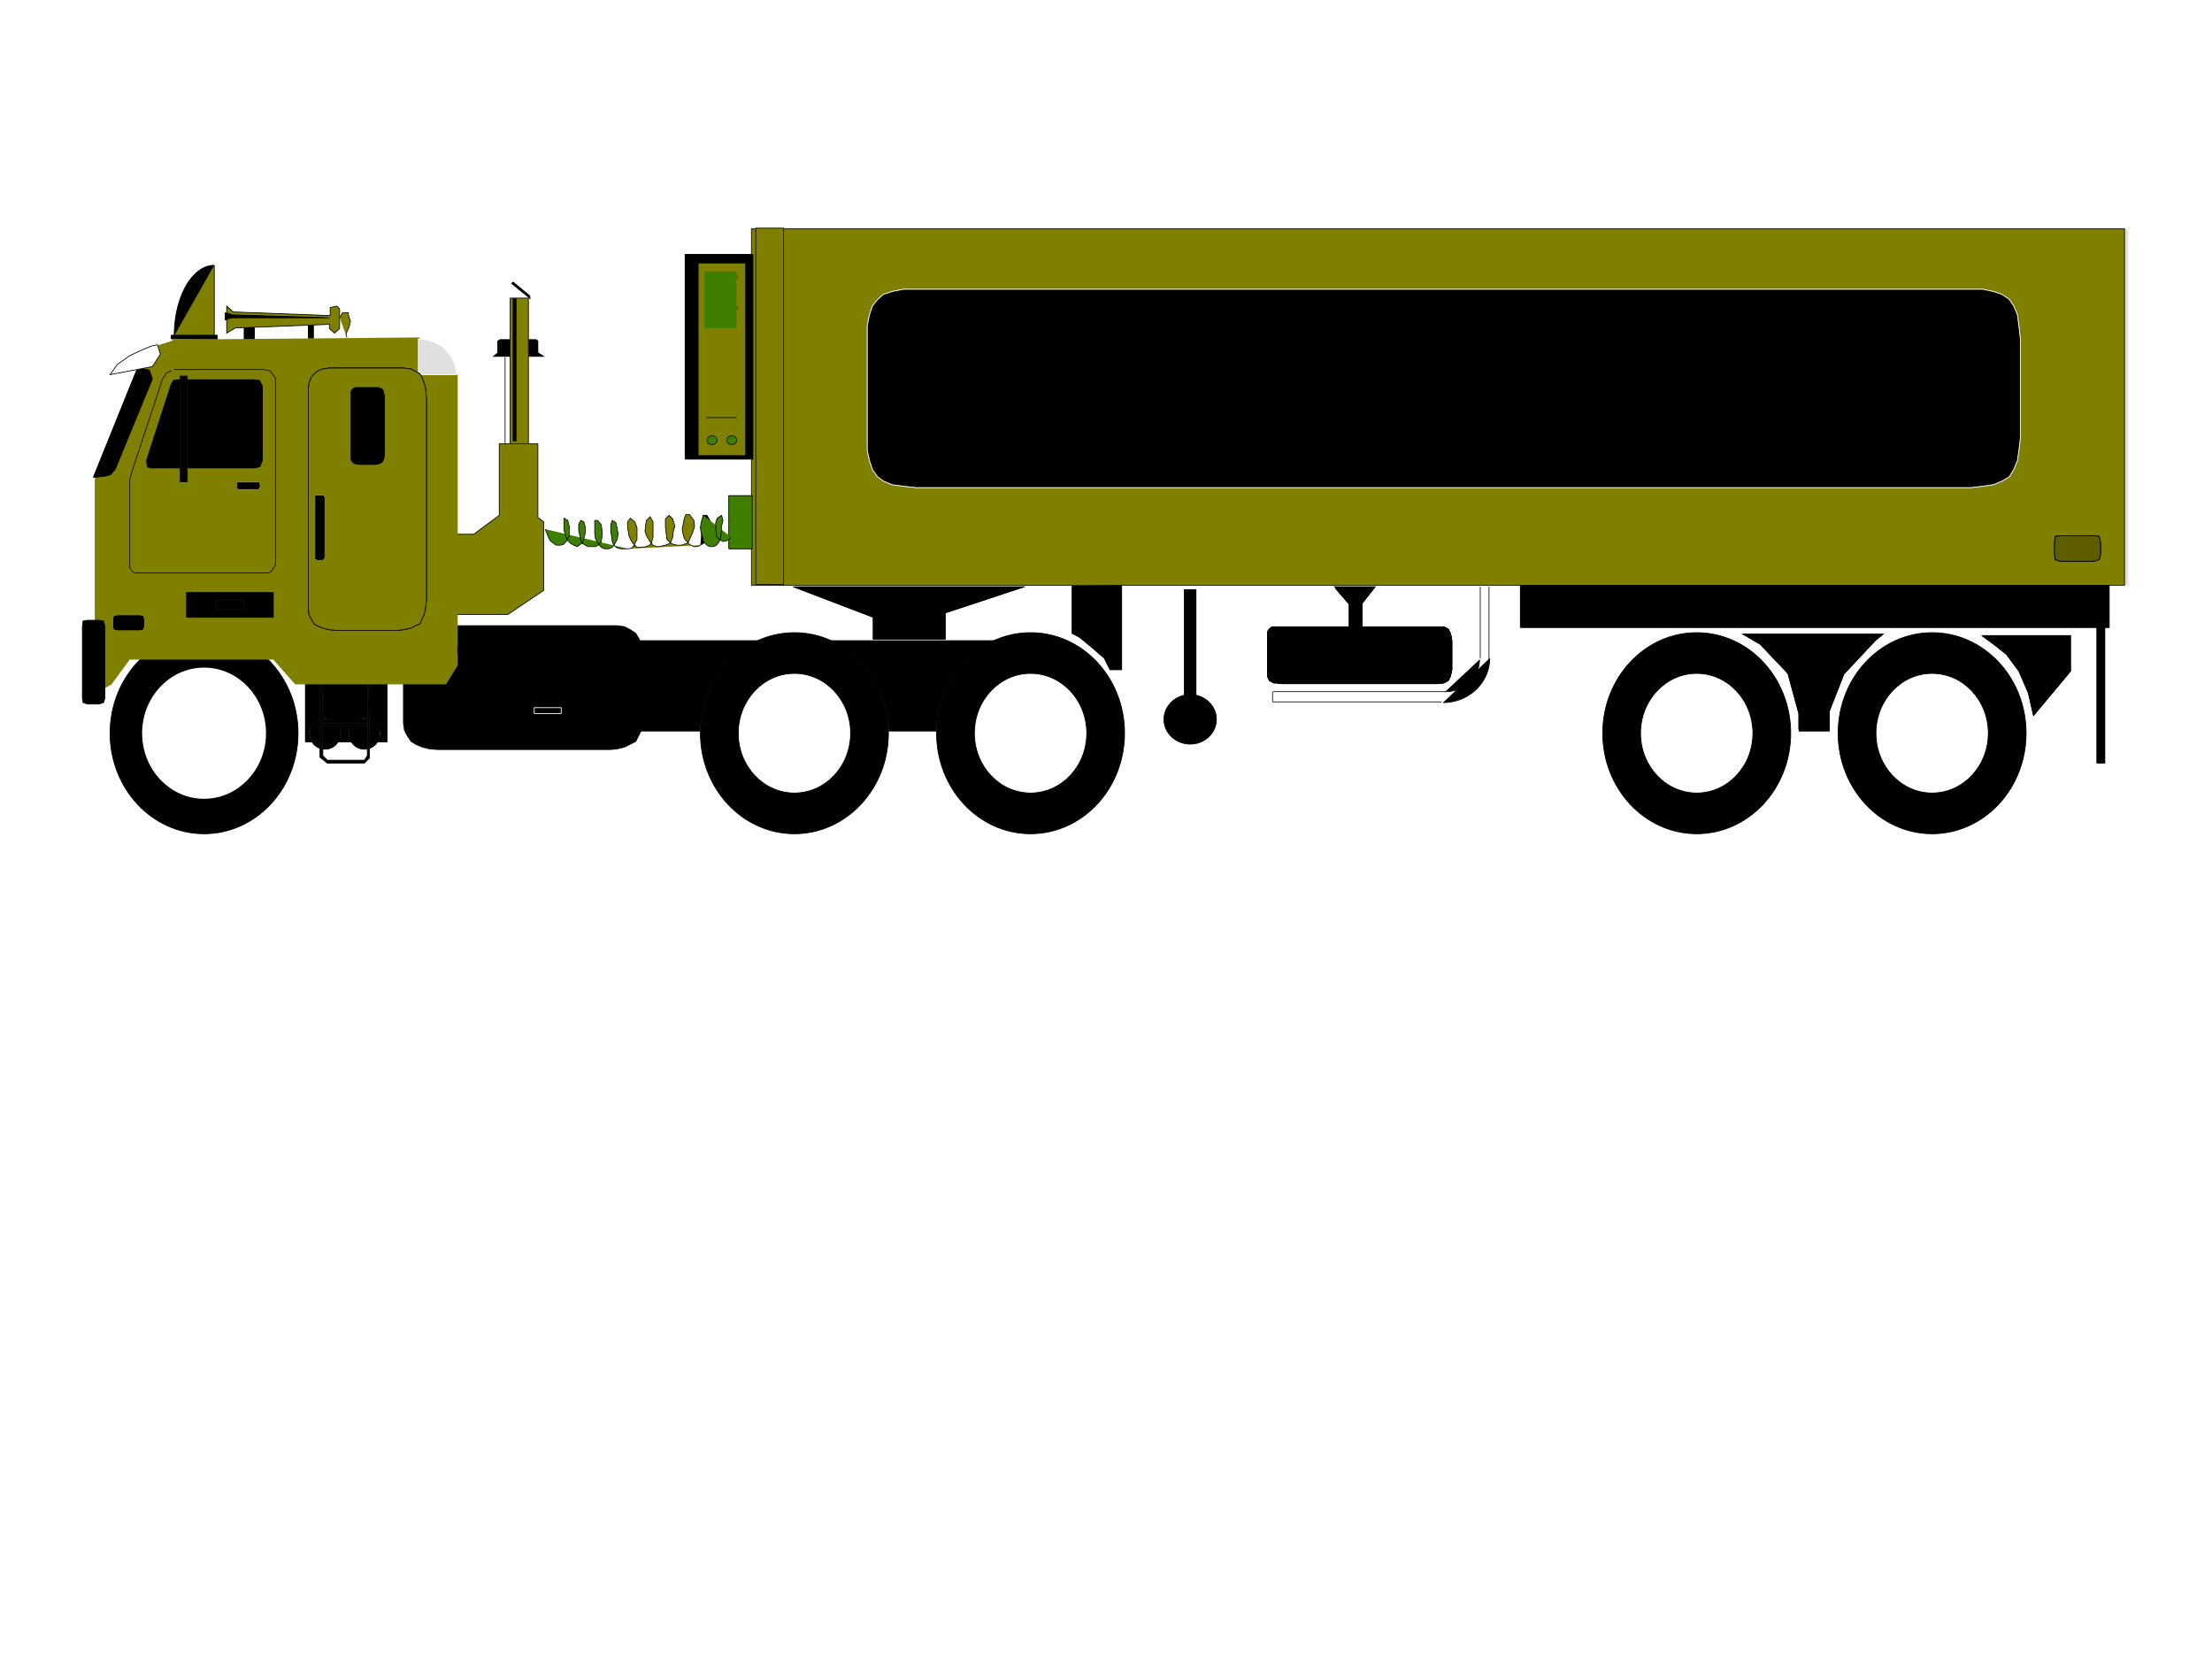
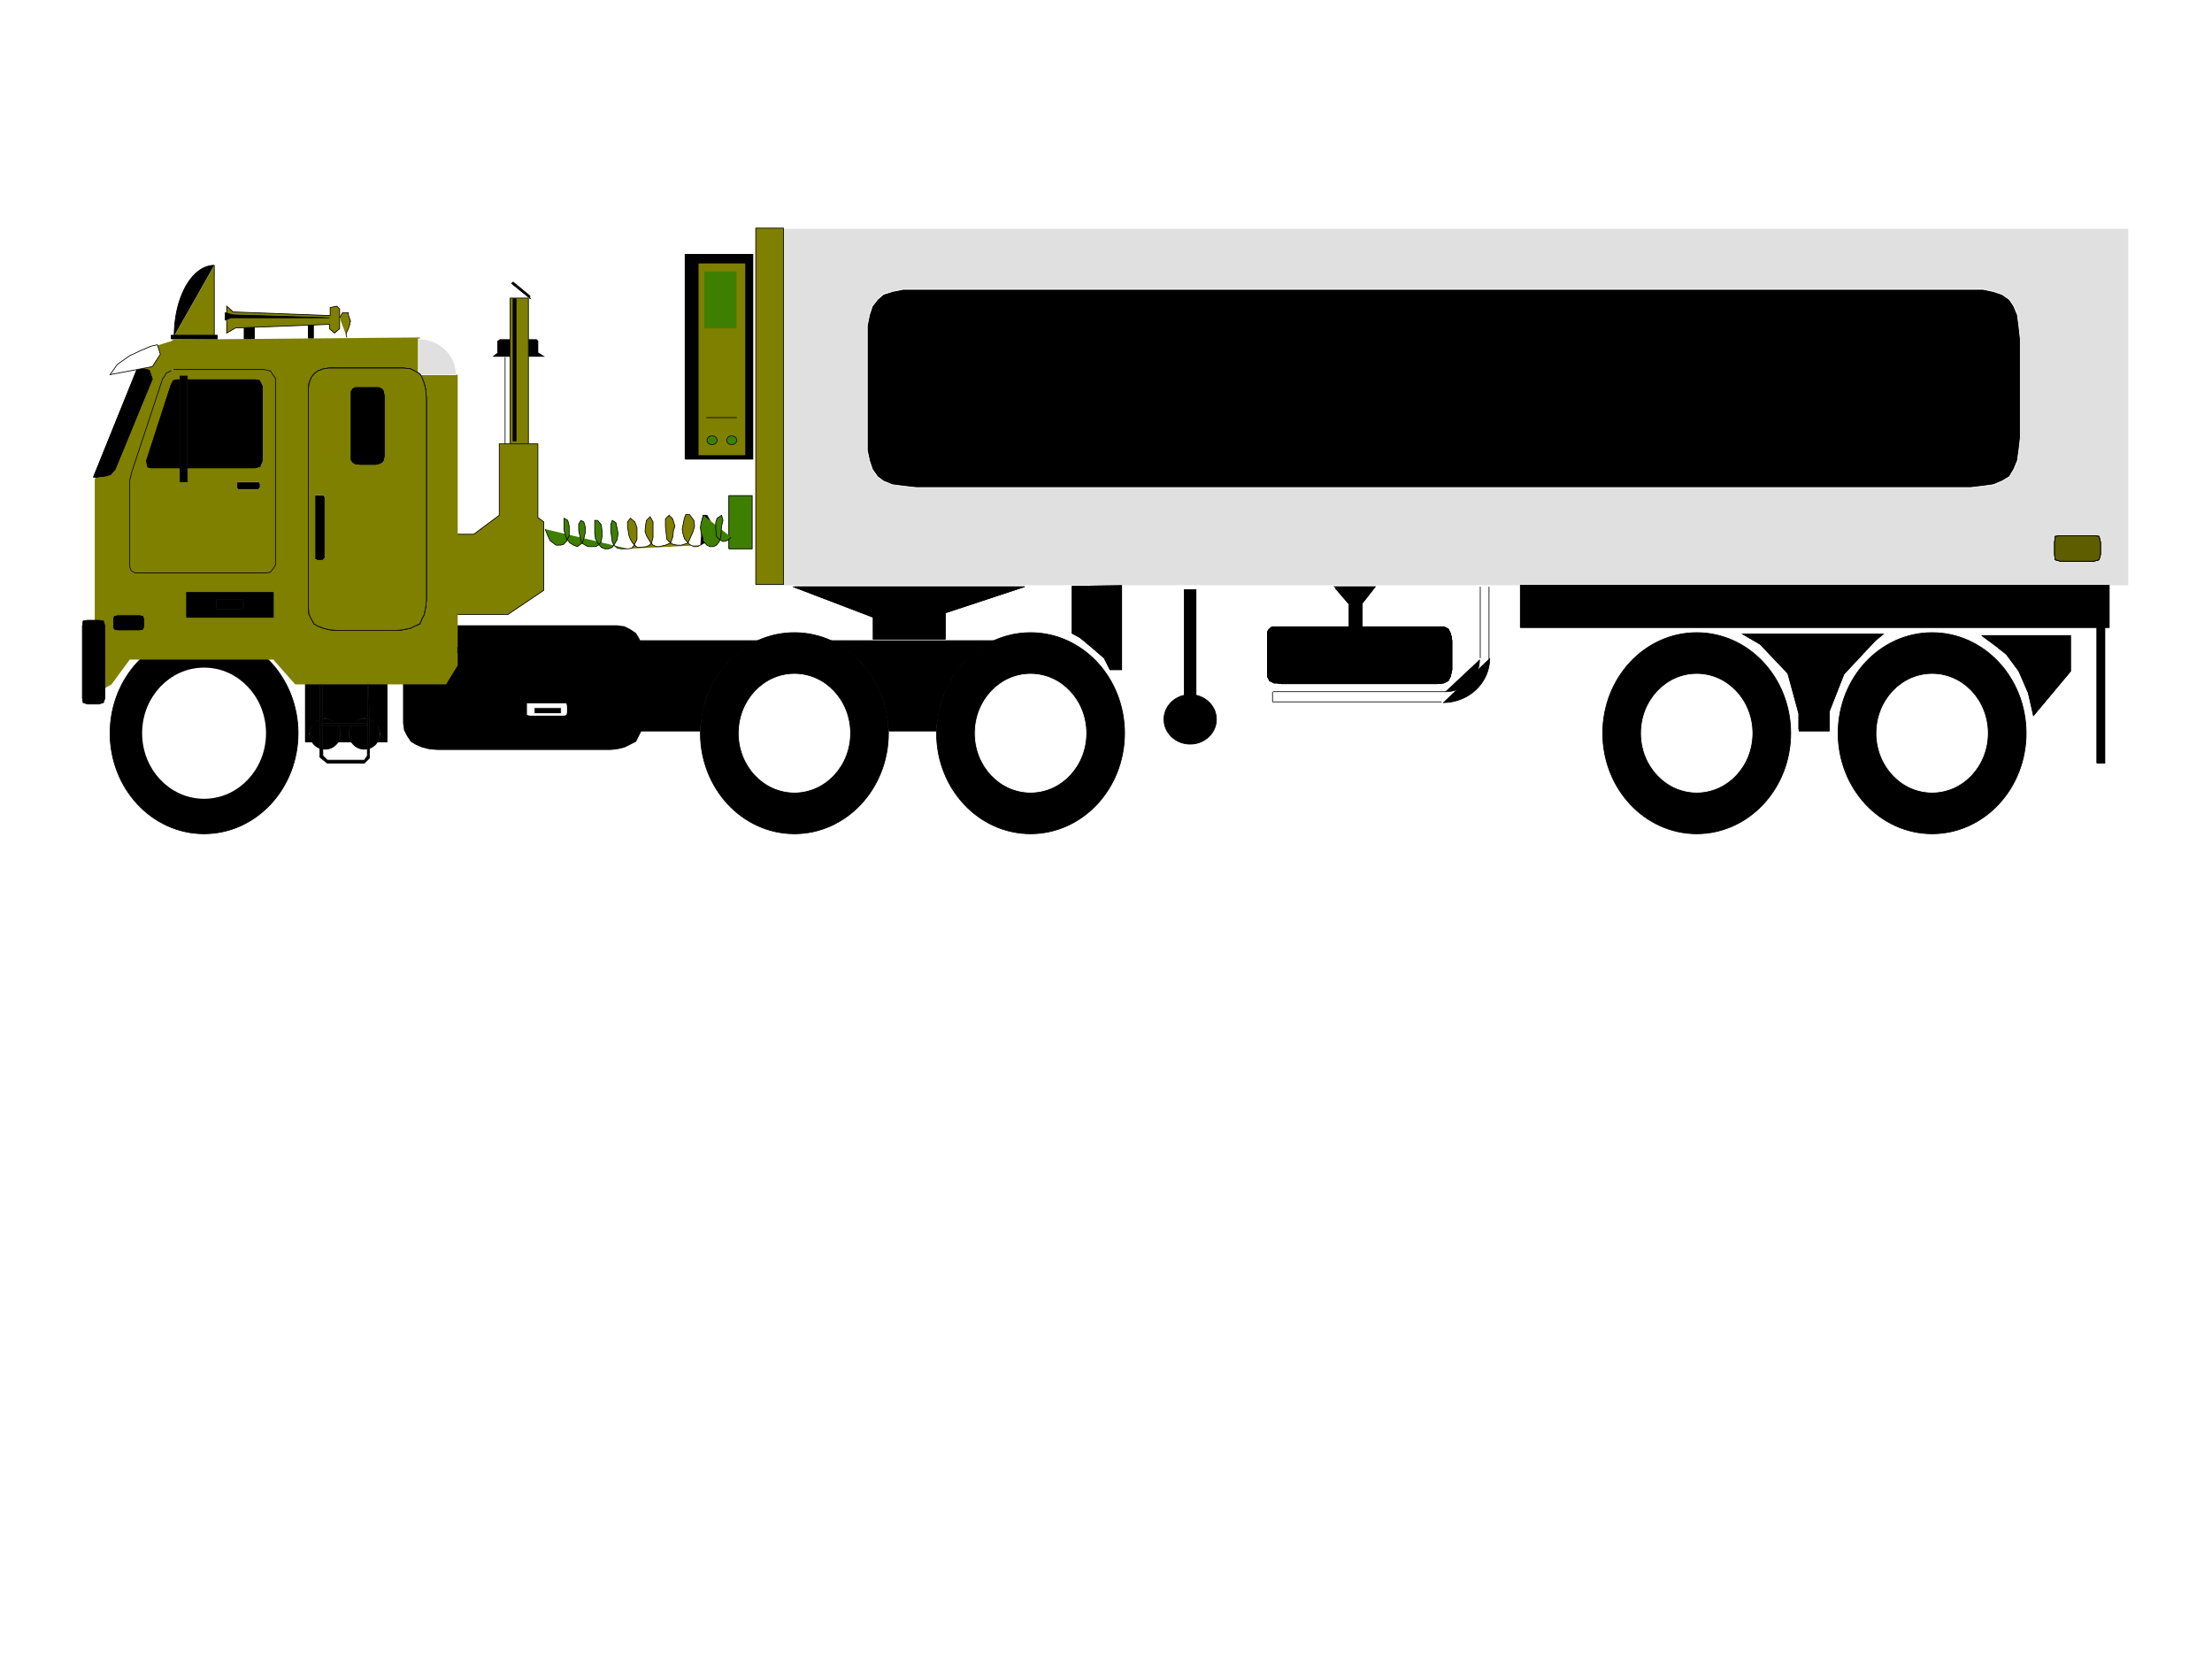
<svg xmlns="http://www.w3.org/2000/svg" width="3035" height="2276">
  <title>Semi</title>
  <defs>
    <pattern width="41.382" viewBox="0 0 8 8" patternUnits="userSpaceOnUse" id="p0000000000" height="41.382">
      <path id="svg_1" fill="#000" d="m0,0l0,1l8,0l0,-1l-8,0z" />
    </pattern>
  </defs>
  <g>
    <title>Layer 1</title>
    <path id="svg_2" fill="#000" d="m419,1018l0,-81l112,0l0,81l-112,0z" />
    <path id="svg_3" stroke="#000" d="m419,1018l112,0l0,-81l-112,0l0,81" />
    <path id="svg_4" fill="#000" d="m335,467l0,-20l14,0l0,20l-14,0z" />
    <path id="svg_5" stroke="#000" d="m335,467l14,0l0,-20l-14,0l0,20" />
    <path id="svg_6" fill="#000" d="m423,464l0,-22l7,0l0,22l-7,0z" />
    <path id="svg_7" stroke="#000" d="m423,464l7,0l0,-22l-7,0l0,22" />
    <path id="svg_8" stroke="#000" d="m693,490l0,121" />
    <path id="svg_9" fill="#686868" d="m683,484l0,-16l3,-2l50,0l2,2l0,16l8,5l-69,0l5,-4l1,-1z" />
    <path id="svg_10" stroke="#000" d="m683,484l0,-16l3,-2l50,0l2,2l0,16l8,5l-69,0l5,-4" />
    <path id="svg_11" fill="#fff" d="m700,613l0,-204l25,0l0,204l-25,0z" />
    <path fill="#7f7f00" id="svg_12" stroke="#000" d="m700,613l25,0l0,-204l-25,0l0,204" />
    <path id="svg_13" fill="#a3a3a3" d="m624,843l73,0l49,-33l0,-94l-8,-6l0,-101l-53,0l0,98l-35,26l-25,0l-1,108l0,2z" />
    <path fill="#7f7f00" id="svg_14" stroke="#000" d="m624,843l73,0l49,-33l0,-94l-8,-6l0,-101l-53,0l0,98l-35,26l-25,0l-1,108" />
    <path id="svg_15" fill="#c1c1c1" d="m704,1003l0,-124l664,0l0,124l-664,0z" />
    <path id="svg_16" stroke="#000" d="m704,1003l664,0l0,-124l-664,0l0,124" />
    <path id="svg_17" stroke="#fff" fill="#000" d="m409,1006l-1,-13l-2,-13l-3,-14l-4,-12l-6,-13l-6,-11l-8,-11l-8,-10l-10,-9l-10,-8l-11,-7l-11,-6l-12,-5l-12,-3l-13,-2l-12,-1l-12,1l-13,2l-12,3l-12,5l-11,6l-11,7l-10,8l-10,9l-8,10l-8,11l-6,11l-6,13l-4,12l-3,14l-2,13l-1,13l1,13l2,13l3,14l4,12l6,13l6,11l8,11l8,10l10,9l10,8l11,7l11,6l12,5l12,3l13,2l12,1l12,-1l13,-2l12,-3l12,-5l11,-6l11,-7l10,-8l10,-9l8,-10l8,-11l6,-11l6,-13l4,-12l3,-14l2,-13l1,-13z" />
    <ellipse id="svg_18" stroke="#000" ry="138" rx="129" cy="1006" cx="280" />
    <path id="svg_19" stroke="#fff" fill="#c1c1c1" d="m345,1006l-1,-9l-2,-10l-3,-9l-5,-9l-5,-8l-7,-7l-7,-6l-8,-4l-9,-4l-9,-2l-9,-1l-9,1l-9,2l-9,4l-8,4l-7,6l-7,7l-5,8l-5,9l-3,9l-2,10l-1,9l1,9l2,10l3,9l5,9l5,8l7,7l7,6l8,4l9,4l9,2l9,1l9,-1l9,-2l9,-4l8,-4l7,-6l7,-7l5,-8l5,-9l3,-9l2,-10l1,-9z" />
    <ellipse id="svg_20" stroke="#000" ry="69" rx="65" cy="1006" cx="280" />
    <path id="svg_21" stroke="#fff" fill="#c1c1c1" d="m312,1006l-1,-6l-2,-7l-3,-5l-4,-6l-5,-4l-5,-3l-6,-2l-6,-1l-6,1l-6,2l-5,3l-5,4l-4,6l-3,5l-2,7l-1,6l1,6l2,7l3,5l4,6l5,4l5,3l6,2l6,1l6,-1l6,-2l5,-3l5,-4l4,-6l3,-5l2,-7l1,-6z" />
    <ellipse id="svg_22" stroke-width="18" stroke="#000" ry="34" rx="32" cy="1006" cx="280" />
    <ellipse fill="#ffffff" id="svg_23" stroke-width="18" stroke="#fff" ry="81" rx="76" cy="1006" cx="280" />
    <path id="svg_24" fill="#e0e0e0" d="m1036,803l0,-489l1884,0l0,489l-1884,0z" />
-     <path fill="#7f7f00" id="svg_25" stroke="#000" d="m1031,803l1884,0l0,-489l-1884,0l0,489" />
    <path id="svg_26" stroke="#fff" fill="#000" d="m1219,1006l-1,-13l-2,-13l-3,-14l-4,-12l-6,-13l-6,-11l-8,-11l-8,-10l-10,-9l-10,-8l-11,-7l-11,-6l-12,-5l-12,-3l-13,-2l-12,-1l-12,1l-13,2l-12,3l-12,5l-11,6l-11,7l-10,8l-10,9l-8,10l-8,11l-6,11l-6,13l-4,12l-3,14l-2,13l-1,13l1,13l2,13l3,14l4,12l6,13l6,11l8,11l8,10l10,9l10,8l11,7l11,6l12,5l12,3l13,2l12,1l12,-1l13,-2l12,-3l12,-5l11,-6l11,-7l10,-8l10,-9l8,-10l8,-11l6,-11l6,-13l4,-12l3,-14l2,-13l1,-13z" />
    <ellipse id="svg_27" stroke="#000" ry="138" rx="129" cy="1006" cx="1090" />
    <path id="svg_28" stroke="#fff" fill="#c1c1c1" d="m1155,1006l-1,-9l-2,-10l-3,-9l-5,-9l-5,-8l-7,-7l-7,-6l-8,-4l-9,-4l-9,-2l-9,-1l-9,1l-9,2l-9,4l-8,4l-7,6l-7,7l-5,8l-5,9l-3,9l-2,10l-1,9l1,9l2,10l3,9l5,9l5,8l7,7l7,6l8,4l9,4l9,2l9,1l9,-1l9,-2l9,-4l8,-4l7,-6l7,-7l5,-8l5,-9l3,-9l2,-10l1,-9z" />
    <ellipse id="svg_29" stroke="#000" ry="69" rx="65" cy="1006" cx="1090" />
    <path id="svg_30" stroke="#fff" fill="#c1c1c1" d="m1122,1006l-1,-6l-2,-7l-3,-5l-4,-6l-5,-4l-5,-3l-6,-2l-6,-1l-6,1l-6,2l-5,3l-5,4l-4,6l-3,5l-2,7l-1,6l1,6l2,7l3,5l4,6l5,4l5,3l6,2l6,1l6,-1l6,-2l5,-3l5,-4l4,-6l3,-5l2,-7l1,-6z" />
    <ellipse id="svg_31" stroke-width="18" stroke="#000" ry="34" rx="32" cy="1006" cx="1090" />
    <ellipse fill="#ffffff" id="svg_32" stroke="#fff" ry="81" rx="76" cy="1006" cx="1090" />
    <path id="svg_33" stroke="#fff" fill="#000" d="m1543,1006l-1,-13l-2,-13l-3,-14l-4,-12l-6,-13l-6,-11l-8,-11l-8,-10l-10,-9l-10,-8l-11,-7l-11,-6l-12,-5l-12,-3l-13,-2l-12,-1l-12,1l-13,2l-12,3l-12,5l-11,6l-11,7l-10,8l-10,9l-8,10l-8,11l-6,11l-6,13l-4,12l-3,14l-2,13l-1,13l1,13l2,13l3,14l4,12l6,13l6,11l8,11l8,10l10,9l10,8l11,7l11,6l12,5l12,3l13,2l12,1l12,-1l13,-2l12,-3l12,-5l11,-6l11,-7l10,-8l10,-9l8,-10l8,-11l6,-11l6,-13l4,-12l3,-14l2,-13l1,-13z" />
    <ellipse id="svg_34" stroke="#000" ry="138" rx="129" cy="1006" cx="1414" />
    <path id="svg_35" stroke="#fff" fill="#c1c1c1" d="m1479,1006l-1,-9l-2,-10l-3,-9l-5,-9l-5,-8l-7,-7l-7,-6l-8,-4l-9,-4l-9,-2l-9,-1l-9,1l-9,2l-9,4l-8,4l-7,6l-7,7l-5,8l-5,9l-3,9l-2,10l-1,9l1,9l2,10l3,9l5,9l5,8l7,7l7,6l8,4l9,4l9,2l9,1l9,-1l9,-2l9,-4l8,-4l7,-6l7,-7l5,-8l5,-9l3,-9l2,-10l1,-9z" />
    <ellipse id="svg_36" stroke="#000" ry="69" rx="65" cy="1006" cx="1414" />
    <path id="svg_37" stroke="#fff" fill="#c1c1c1" d="m1446,1006l-1,-6l-2,-7l-3,-5l-4,-6l-5,-4l-5,-3l-6,-2l-6,-1l-6,1l-6,2l-5,3l-5,4l-4,6l-3,5l-2,7l-1,6l1,6l2,7l3,5l4,6l5,4l5,3l6,2l6,1l6,-1l6,-2l5,-3l5,-4l4,-6l3,-5l2,-7l1,-6z" />
    <ellipse id="svg_38" stroke-width="18" stroke="#000" ry="34" rx="32" cy="1006" cx="1414" />
    <ellipse fill="#ffffff" id="svg_39" stroke="#fff" ry="81" rx="76" cy="1006" cx="1414" />
    <path id="svg_40" stroke="#fff" fill="#000" d="m2457,1006l-1,-13l-2,-13l-3,-14l-4,-12l-6,-13l-6,-11l-8,-11l-8,-10l-10,-9l-10,-8l-11,-7l-11,-6l-12,-5l-12,-3l-13,-2l-12,-1l-12,1l-13,2l-12,3l-12,5l-11,6l-11,7l-10,8l-10,9l-8,10l-8,11l-6,11l-6,13l-4,12l-3,14l-2,13l-1,13l1,13l2,13l3,14l4,12l6,13l6,11l8,11l8,10l10,9l10,8l11,7l11,6l12,5l12,3l13,2l12,1l12,-1l13,-2l12,-3l12,-5l11,-6l11,-7l10,-8l10,-9l8,-10l8,-11l6,-11l6,-13l4,-12l3,-14l2,-13l1,-13z" />
    <ellipse id="svg_41" stroke="#000" ry="138" rx="129" cy="1006" cx="2328" />
    <path id="svg_42" stroke="#fff" fill="#c1c1c1" d="m2393,1006l-1,-9l-2,-10l-3,-9l-5,-9l-5,-8l-7,-7l-7,-6l-8,-4l-9,-4l-9,-2l-9,-1l-9,1l-9,2l-9,4l-8,4l-7,6l-7,7l-5,8l-5,9l-3,9l-2,10l-1,9l1,9l2,10l3,9l5,9l5,8l7,7l7,6l8,4l9,4l9,2l9,1l9,-1l9,-2l9,-4l8,-4l7,-6l7,-7l5,-8l5,-9l3,-9l2,-10l1,-9z" />
    <ellipse id="svg_43" stroke="#000" ry="69" rx="65" cy="1006" cx="2328" />
    <path id="svg_44" stroke="#fff" fill="#c1c1c1" d="m2360,1006l-1,-6l-2,-7l-3,-5l-4,-6l-5,-4l-5,-3l-6,-2l-6,-1l-6,1l-6,2l-5,3l-5,4l-4,6l-3,5l-2,7l-1,6l1,6l2,7l3,5l4,6l5,4l5,3l6,2l6,1l6,-1l6,-2l5,-3l5,-4l4,-6l3,-5l2,-7l1,-6z" />
    <ellipse id="svg_45" stroke-width="18" stroke="#000" ry="34" rx="32" cy="1006" cx="2328" />
    <ellipse fill="#ffffff" id="svg_46" stroke="#fff" ry="81" rx="76" cy="1006" cx="2328" />
    <path id="svg_47" stroke="#fff" fill="#000" d="m2780,1006l-1,-13l-2,-13l-3,-14l-4,-12l-6,-13l-6,-11l-8,-11l-8,-10l-10,-9l-10,-8l-11,-7l-11,-6l-12,-5l-12,-3l-13,-2l-12,-1l-12,1l-13,2l-12,3l-12,5l-11,6l-11,7l-10,8l-10,9l-8,10l-8,11l-6,11l-6,13l-4,12l-3,14l-2,13l-1,13l1,13l2,13l3,14l4,12l6,13l6,11l8,11l8,10l10,9l10,8l11,7l11,6l12,5l12,3l13,2l12,1l12,-1l13,-2l12,-3l12,-5l11,-6l11,-7l10,-8l10,-9l8,-10l8,-11l6,-11l6,-13l4,-12l3,-14l2,-13l1,-13z" />
    <ellipse id="svg_48" stroke="#000" ry="138" rx="129" cy="1006" cx="2651" />
    <path id="svg_49" stroke="#fff" fill="#c1c1c1" d="m2716,1006l-1,-9l-2,-10l-3,-9l-5,-9l-5,-8l-7,-7l-7,-6l-8,-4l-9,-4l-9,-2l-9,-1l-9,1l-9,2l-9,4l-8,4l-7,6l-7,7l-5,8l-5,9l-3,9l-2,10l-1,9l1,9l2,10l3,9l5,9l5,8l7,7l7,6l8,4l9,4l9,2l9,1l9,-1l9,-2l9,-4l8,-4l7,-6l7,-7l5,-8l5,-9l3,-9l2,-10l1,-9z" />
    <ellipse id="svg_50" stroke="#000" ry="69" rx="65" cy="1006" cx="2651" />
    <path id="svg_51" stroke="#fff" fill="#c1c1c1" d="m2683,1006l-1,-6l-2,-7l-3,-5l-4,-6l-5,-4l-5,-3l-6,-2l-6,-1l-6,1l-6,2l-5,3l-5,4l-4,6l-3,5l-2,7l-1,6l1,6l2,7l3,5l4,6l5,4l5,3l6,2l6,1l6,-1l6,-2l5,-3l5,-4l4,-6l3,-5l2,-7l1,-6z" />
    <ellipse id="svg_52" stroke-width="18" stroke="#000" ry="34" rx="32" cy="1006" cx="2651" />
    <ellipse fill="#ffffff" id="svg_53" stroke="#fff" ry="81" rx="76" cy="1006" cx="2651" />
    <path id="svg_54" fill="#000" d="m2086,861l0,-58l808,0l0,58l-808,0z" />
    <path id="svg_55" stroke="#000" d="m2086,861l808,0l0,-58l-808,0l0,58" />
    <path id="svg_56" fill="#000" d="m2468,1003l42,0l0,-27l20,-51l43,-46l11,-9l-193,0l24,14l38,40l15,55l0,22l0,0l0,0l0,2z" />
    <path id="svg_57" stroke="#000" d="m2468,1003l42,0l0,-27l20,-51l43,-46l11,-9l-193,0l24,14l38,40l15,55l0,22l0,0l0,0" />
    <path id="svg_58" fill="#000" d="m2719,872l122,0l0,49l-51,61l-7,-31l-13,-30l-17,-23l-15,-12l-19,-14l0,0z" />
    <path id="svg_59" stroke="#000" d="m2719,872l122,0l0,49l-51,61l-7,-31l-13,-30l-17,-23l-15,-12l-19,-14" />
    <path id="svg_60" fill="#a3a3a3" d="m2819,761l0,-17l1,-8l7,-1l46,0l7,1l2,8l0,17l-2,7l-7,2l-46,0l-7,-2l-1,-7z" />
    <path id="svg_61" stroke="#000" d="m2819,761l0,-17l1,-8l7,-1l46,0l7,1l2,8l0,17l-2,7l-7,2l-46,0l-7,-2l-1,-7" />
    <path id="svg_62" stroke="#000" d="m2819,761l0,-17l1,-8l7,-1l46,0l7,1l2,8l0,17l-2,7l-7,2l-46,0l-7,-2l-1,-7" />
    <path fill="#5e5e00" id="svg_63" stroke="#000" d="m2819,761l0,-17l1,-8l7,-1l46,0l7,1l2,8l0,17l-2,7l-7,2l-46,0l-7,-2l-1,-7" />
    <path id="svg_64" fill="#000" d="m2877,1047l0,-189l11,0l0,189l-11,0z" />
    <path id="svg_65" stroke="#000" d="m2877,1047l11,0l0,-189l-11,0l0,189" />
    <path id="svg_66" fill="#fff" d="m562,982l0,-77l0,-10l1,-8l3,-7l4,-5l5,-4l7,-3l8,-1l11,0l236,0l9,0l8,1l6,3l6,4l3,5l3,7l2,8l1,10l0,77l-1,9l-2,8l-3,6l-3,6l-6,3l-6,3l-8,2l-9,1l-236,0l-11,-1l-8,-2l-7,-3l-5,-3l-4,-6l-3,-6l-1,-8l0,-9z" />
    <path id="svg_67" stroke="#fff" d="m562,982l0,-77l0,-10l1,-8l3,-7l4,-5l5,-4l7,-3l8,-1l11,0l236,0l9,0l8,1l6,3l6,4l3,5l3,7l2,8l1,10l0,77l-1,9l-2,8l-3,6l-3,6l-6,3l-6,3l-8,2l-9,1l-236,0l-11,-1l-8,-2l-7,-3l-5,-3l-4,-6l-3,-6l-1,-8l0,-9" />
    <path id="svg_68" fill="#fff" d="m562,982l0,-77l0,-10l1,-8l3,-7l4,-5l5,-4l7,-3l8,-1l11,0l236,0l9,0l8,1l6,3l6,4l3,5l3,7l2,8l1,10l0,77l-1,9l-2,8l-3,6l-3,6l-6,3l-6,3l-8,2l-9,1l-236,0l-11,-1l-8,-2l-7,-3l-5,-3l-4,-6l-3,-6l-1,-8l0,-9z" />
    <path id="svg_69" stroke="#fff" d="m562,982l0,-77l0,-10l1,-8l3,-7l4,-5l5,-4l7,-3l8,-1l11,0l236,0l9,0l8,1l6,3l6,4l3,5l3,7l2,8l1,10l0,77l-1,9l-2,8l-3,6l-3,6l-6,3l-6,3l-8,2l-9,1l-236,0l-11,-1l-8,-2l-7,-3l-5,-3l-4,-6l-3,-6l-1,-8l0,-9" />
    <path id="svg_70" stroke-width="18" stroke="#000" d="m562,982l0,-77l0,-10l1,-8l3,-7l4,-5l5,-4l7,-3l8,-1l11,0l236,0l9,0l8,1l6,3l6,4l3,5l3,7l2,8l1,10l0,77l-1,9l-2,8l-3,6l-3,6l-6,3l-6,3l-8,2l-9,1l-236,0l-11,-1l-8,-2l-7,-3l-5,-3l-4,-6l-3,-6l-1,-8l0,-9" />
    <path id="svg_71" fill="#000" d="m748,1003l0,-130l7,0l0,130l-7,0z" />
    <path id="svg_72" stroke="#000" d="m748,1003l7,0l0,-130l-7,0l0,130" />
    <path id="svg_73" fill="#7f7f00" d="m628,514l0,399l-16,26l-207,0l-30,-34l-197,0l-25,34l-14,8l-9,0l0,-289l63,-162l11,-11l12,-11l19,-6l3,-2l338,-3l0,51l52,0z" />
    <path id="svg_74" fill="#000" d="m704,605l0,-195l4,0l0,195l-4,0z" />
    <path id="svg_75" stroke="#000" d="m704,605l4,0l0,-195l-4,0l0,195" />
    <path id="svg_76" stroke="#fff" fill="#e0e0e0" d="m626,514a52,49 0 0 0 -52,-49l0,49l52,0z" />
    <path id="svg_77" fill="#686868" d="m728,410l-26,-21l2,-2l23,19l0,4l1,0z" />
    <path id="svg_78" stroke="#000" d="m728,410l-26,-21l2,-2l23,19l0,4" />
    <path id="svg_79" fill="#000" d="m940,630l0,-281l93,0l0,281l-93,0z" />
    <path id="svg_80" stroke="#000" d="m940,630l93,0l0,-281l-93,0l0,281" />
    <path id="svg_81" fill="#fff" d="m958,625l0,-264l65,0l0,264l-65,0z" />
    <path fill="#7f7f00" id="svg_82" stroke="#000" d="m958,625l65,0l0,-264l-65,0l0,264" />
-     <path id="svg_83" fill="url(#p0000000000)" d="m967,452l0,-79l45,0l0,79l-45,0z" />
    <path fill="#3f7f00" id="svg_84" stroke="#7f7f00" d="m966,451l45,0l0,-79l-45,0l0,79" />
    <path id="svg_85" fill="#000" d="m1000,753l0,-73l32,0l0,73l-32,0z" />
    <path fill="#3f7f00" id="svg_86" stroke="#000" d="m1000,753l32,0l0,-73l-32,0l0,73" />
    <path fill="#3f7f00" id="svg_87" stroke="#000" d="m748,726l4,10l3,6l8,6l6,0l4,-1l4,-4l4,-8l0,-7l0,-6l-2,-8l-5,-3l0,5l0,12l2,7l2,5l4,5l5,3l5,2l7,-5l2,-6l2,-8l0,-8l-2,-7l-4,-2l-3,5l0,9l2,9l2,8l5,3l4,2l10,0l4,-2l4,-5l1,-7l0,-8l-1,-8l-5,-6l-4,0l0,8l0,10l1,7l3,6l5,6l5,2l5,0l5,-2l3,-4l4,-7l1,-8l-1,-6l-2,-9l-5,-3l-2,6l0,8l2,15l2,5l5,4l5,1l10,0" />
    <path fill="#7f7f00" id="svg_88" stroke="#000" d="m862,753l5,-1l3,-4l4,-8l0,-9l0,-7l-3,-8l-6,-5l-4,5l0,7l1,6l1,6l2,5l3,5l6,6l4,0l9,-1l4,-2l3,-3l2,-8l0,-6l0,-15l-4,-7l-5,5l-1,5l-1,10l2,6l6,10l3,3l5,2l3,0l9,-2l7,-3l3,-8l1,-9l2,-6l-3,-10l-5,-5l-5,5l0,11l2,17l5,5l4,2l5,1l6,0l9,-3l4,-9l3,-7l2,-7l-1,-8l-6,-8l-5,0l-2,5l-3,15l1,6l2,7l7,8l6,3l5,0l4,-2" />
    <path id="svg_89" stroke="#000" d="m961,748l5,-3l4,0l3,-8l1,-9l1,-6l-1,-8l-4,-7l-6,0" />
    <path fill="#3f7f00" id="svg_90" stroke="#000" d="m965,707l-3,10l-1,7l1,7l2,6l1,6l5,5l4,2l5,0l4,-2l4,-5l2,-7l1,-14l2,-8l-2,-7l-6,4l-2,6l0,7l1,12l4,4l5,3l5,-1l3,-2l3,-3" />
    <path id="svg_91" stroke="#fff" fill="#000" d="m984,604l-1,-3l-3,-2l-3,-1l-3,1l-3,2l-1,3l1,2l3,3l3,1l3,-1l3,-2l1,-3z" />
    <ellipse fill="#3f7f00" id="svg_92" stroke="#000" ry="6" rx="7" cy="604" cx="977" />
    <path id="svg_93" stroke="#fff" fill="#000" d="m1011,604l-1,-3l-3,-2l-3,-1l-3,1l-3,2l-1,3l1,2l3,3l3,1l3,-1l3,-2l1,-3z" />
    <ellipse fill="#3f7f00" id="svg_94" stroke="#000" ry="6" rx="7" cy="604" cx="1004" />
    <path fill="#7f7f00" id="svg_95" stroke="#000" d="m969,573l42,0" />
    <path id="svg_96" fill="#000" d="m1090,805l316,0l-109,36l0,36l-99,0l0,-30l-110,-42l2,0z" />
    <path id="svg_97" stroke="#000" d="m1090,805l316,0l-109,36l0,36l-99,0l0,-30l-110,-42" />
    <path id="svg_98" fill="#000" d="m1471,804l0,65l11,6l18,15l15,13l6,12l2,4l16,0l0,-116l-68,1z" />
    <path id="svg_99" stroke="#000" d="m1471,804l0,65l11,6l18,15l15,13l6,12l2,4l16,0l0,-116" />
    <path id="svg_100" fill="#000" d="m1739,919l0,-40l0,-6l0,-4l1,-4l2,-2l2,-2l4,-1l4,0l6,0l214,0l9,0l6,3l1,2l2,4l1,4l1,6l0,40l-2,9l-3,6l-6,3l-9,1l-214,0l-6,-1l-4,0l-4,-2l-2,-1l-3,-6l0,-9z" />
    <path id="svg_101" stroke="#000" d="m1739,919l0,-40l0,-6l0,-4l1,-4l2,-2l2,-2l4,-1l4,0l6,0l214,0l9,0l6,3l1,2l2,4l1,4l1,6l0,40l-2,9l-3,6l-6,3l-9,1l-214,0l-6,-1l-4,0l-4,-2l-2,-1l-3,-6l0,-9" />
    <path id="svg_102" stroke="#000" d="m1739,919l0,-40l0,-6l0,-4l1,-4l2,-2l2,-2l4,-1l4,0l6,0l214,0l9,0l6,3l1,2l2,4l1,4l1,6l0,40l-2,9l-3,6l-6,3l-9,1l-214,0l-6,-1l-4,0l-4,-2l-2,-1l-3,-6l0,-9" />
    <path id="svg_103" stroke="#000" d="m1739,919l0,-40l0,-6l0,-4l1,-4l2,-2l2,-2l4,-1l4,0l6,0l214,0l9,0l6,3l1,2l2,4l1,4l1,6l0,40l-2,9l-3,6l-6,3l-9,1l-214,0l-6,-1l-4,0l-4,-2l-2,-1l-3,-6l0,-9" />
    <path id="svg_104" stroke="#000" d="m1983,949a47,44 0 0 0 47,-44" />
    <path id="svg_105" stroke="#000" d="m1980,964a64,61 0 0 0 64,-61" />
    <path id="svg_106" stroke="#000" d="m2031,903l0,-98" />
    <path id="svg_107" stroke="#000" d="m2043,905l0,-100" />
    <path id="svg_108" stroke="#000" d="m1984,949l-237,0" />
    <path id="svg_109" stroke="#000" d="m1978,963l-232,0" />
    <path id="svg_110" stroke="#000" d="m1746,963l0,-14" />
    <path id="svg_111" fill="#000" d="m1832,807l19,22l0,31l18,0l0,-32l18,-23l-56,0l3,2l-2,0z" />
    <path id="svg_112" stroke="#000" d="m1832,807l19,22l0,31l18,0l0,-32l18,-23l-56,0l3,2" />
    <path id="svg_113" stroke="#fff" fill="#000" d="m1669,987l-1,-6l-2,-7l-4,-5l-4,-6l-5,-4l-7,-3l-6,-2l-7,-1l-7,1l-6,2l-7,3l-5,4l-4,6l-4,5l-2,7l-1,6l1,6l2,7l4,5l4,6l5,4l7,3l6,2l7,1l7,-1l6,-2l7,-3l5,-4l4,-6l4,-5l2,-7l1,-6z" />
    <ellipse id="svg_114" stroke="#000" ry="34" rx="36" cy="987" cx="1633" />
    <path id="svg_115" fill="#000" d="m1625,965l0,-156l16,0l0,156l-16,0z" />
    <path id="svg_116" stroke="#000" d="m1625,965l16,0l0,-156l-16,0l0,156" />
    <path id="svg_117" fill="#fff" d="m1037,802l0,-489l38,0l0,489l-38,0z" />
    <path fill="#7f7f00" id="svg_118" stroke="#000" d="m1037,802l38,0l0,-489l-38,0l0,489" />
-     <path id="svg_119" stroke="#fff" fill="#444" d="m294,364a55,97 0 0 0 -55,97l55,0l0,-97z" />
    <path fill="black" id="svg_120" stroke="#000" d="m294,364a55,97 0 0 0 -55,97" />
    <path fill="#7f7f00" id="svg_121" stroke="#000" d="m294,364l0,97l-55,0" />
    <path id="svg_122" fill="#848484" d="m311,425l0,32l12,-7l129,-5l0,6l7,6l7,-6l0,-27l-4,-4l-9,2l0,11l-133,-5l-9,-8l0,8l0,-3z" />
    <path fill="#7f7f00" id="svg_123" stroke="#000" d="m311,425l0,32l12,-7l129,-5l0,6l7,6l7,-6l0,-27l-4,-4l-9,2l0,11l-133,-5l-9,-8l0,8" />
    <path id="svg_124" fill="#000" d="m235,465l0,-5l63,0l0,5l-63,0z" />
    <path id="svg_125" stroke="#000" d="m235,465l63,0l0,-5l-63,0l0,5" />
    <path id="svg_126" fill="#848484" d="m423,824l0,-278l0,-12l1,-8l3,-8l4,-5l5,-4l8,-3l8,-1l11,0l81,0l9,0l10,1l6,3l7,4l3,5l3,8l2,8l1,12l0,278l-1,9l-2,10l-3,6l-3,7l-7,3l-6,3l-10,2l-9,1l-81,0l-11,-1l-8,-2l-8,-3l-5,-3l-4,-7l-3,-6l-1,-10l0,-9z" />
    <path id="svg_127" stroke="#000" d="m423,824l0,-278l0,-12l1,-8l3,-8l4,-5l5,-4l8,-3l8,-1l11,0l81,0l9,0l10,1l6,3l7,4l3,5l3,8l2,8l1,12l0,278l-1,9l-2,10l-3,6l-3,7l-7,3l-6,3l-10,2l-9,1l-81,0l-11,-1l-8,-2l-8,-3l-5,-3l-4,-7l-3,-6l-1,-10l0,-9" />
    <path id="svg_128" stroke="#000" d="m423,824l0,-278l0,-12l1,-8l3,-8l4,-5l5,-4l8,-3l8,-1l11,0l81,0l9,0l10,1l6,3l7,4l3,5l3,8l2,8l1,12l0,278l-1,9l-2,10l-3,6l-3,7l-7,3l-6,3l-10,2l-9,1l-81,0l-11,-1l-8,-2l-8,-3l-5,-3l-4,-7l-3,-6l-1,-10l0,-9" />
    <path id="svg_129" fill="#e0e0e0" d="m423,824l0,-278l0,-12l1,-8l3,-8l4,-5l5,-4l8,-3l8,-1l11,0l81,0l9,0l10,1l6,3l7,4l3,5l3,8l2,8l1,12l0,278l-1,9l-2,10l-3,6l-3,7l-7,3l-6,3l-10,2l-9,1l-81,0l-11,-1l-8,-2l-8,-3l-5,-3l-4,-7l-3,-6l-1,-10l0,-9z" />
    <path fill="#7f7f00" id="svg_130" stroke="#000" d="m423,824l0,-278l0,-12l1,-8l3,-8l4,-5l5,-4l8,-3l8,-1l11,0l81,0l9,0l10,1l6,3l7,4l3,5l3,8l2,8l1,12l0,278l-1,9l-2,10l-3,6l-3,7l-7,3l-6,3l-10,2l-9,1l-81,0l-11,-1l-8,-2l-8,-3l-5,-3l-4,-7l-3,-6l-1,-10l0,-9" />
    <path id="svg_131" fill="#000" d="m128,655l61,-151l16,4l4,12l-51,124l-6,7l-6,2l-16,2l-2,0z" />
    <path fill="black" id="svg_132" stroke="#000" d="m128,655l61,-151l16,4l4,12l-51,124l-6,7l-6,2l-16,2" />
    <path id="svg_133" fill="#848484" d="m209,503l-58,11l10,-14l17,-12l15,-7l14,-6l9,-2l4,13l-11,17l0,0z" />
    <path fill="#ffffff" id="svg_134" stroke="#000" d="m209,503l-58,11l10,-14l17,-12l15,-7l14,-6l9,-2l4,13l-11,17" />
    <path id="svg_135" fill="#e0e0e0" d="m238,507l124,0l9,2l4,6l3,4l0,5l0,251l-3,5l-4,5l-4,1l-2,0l-180,0l-5,-3l-2,-5l0,-5l0,-115l1,-3l2,-8l42,-127l3,-4l2,-4l6,-3l1,-1l3,-1z" />
    <path fill="#7f7f00" id="svg_136" stroke="#000" d="m238,507l124,0l9,2l4,6l3,4l0,5l0,251l-3,5l-4,5l-4,1l-2,0l-180,0l-5,-3l-2,-5l0,-5l0,-115l1,-3l2,-8l42,-127l3,-4l2,-4l6,-3l1,-1" />
    <path id="svg_137" fill="#000" d="m243,521l107,0l6,1l4,8l0,5l0,97l-3,7l0,1l-7,2l-143,0l-4,-1l-1,-2l-1,-7l33,-102l1,-3l3,-5l5,-1l0,0z" />
    <path fill="#000000" id="svg_138" stroke="#000" d="m243,521l107,0l6,1l4,8l0,5l0,97l-3,7l0,1l-7,2l-143,0l-4,-1l-1,-2l-1,-7l33,-102l1,-3l3,-5l5,-1" />
    <path id="svg_139" fill="#fff" d="m247,661l0,-145l10,0l0,145l-10,0z" />
    <path fill="black" id="svg_140" stroke="#000" d="m247,661l10,0l0,-145l-10,0l0,145" />
    <path id="svg_141" fill="#fff" d="m326,669l0,-5l0,-2l2,0l26,0l1,0l1,2l0,5l-1,1l-1,1l-26,0l-2,-1l0,-1z" />
    <path id="svg_142" stroke="#fff" d="m326,669l0,-5l0,-2l2,0l26,0l1,0l1,2l0,5l-1,1l-1,1l-26,0l-2,-1l0,-1" />
    <path id="svg_143" stroke="#fff" d="m326,669l0,-5l0,-2l2,0l26,0l1,0l1,2l0,5l-1,1l-1,1l-26,0l-2,-1l0,-1" />
    <path id="svg_144" stroke="#000" d="m326,669l0,-5l0,-2l2,0l26,0l1,0l1,2l0,5l-1,1l-1,1l-26,0l-2,-1l0,-1" />
    <path id="svg_145" fill="#000" d="m482,626l0,-83l0,-6l2,-3l3,-2l6,0l23,0l4,0l4,2l2,3l1,6l0,83l-1,5l-2,3l-4,2l-4,1l-23,0l-6,-1l-3,-2l-2,-3l0,-5z" />
    <path id="svg_146" stroke="#000" d="m482,626l0,-83l0,-6l2,-3l3,-2l6,0l23,0l4,0l4,2l2,3l1,6l0,83l-1,5l-2,3l-4,2l-4,1l-23,0l-6,-1l-3,-2l-2,-3l0,-5" />
    <path id="svg_147" stroke="#000" d="m482,626l0,-83l0,-6l2,-3l3,-2l6,0l23,0l4,0l4,2l2,3l1,6l0,83l-1,5l-2,3l-4,2l-4,1l-23,0l-6,-1l-3,-2l-2,-3l0,-5" />
    <path id="svg_148" stroke="#000" d="m482,626l0,-83l0,-6l2,-3l3,-2l6,0l23,0l4,0l4,2l2,3l1,6l0,83l-1,5l-2,3l-4,2l-4,1l-23,0l-6,-1l-3,-2l-2,-3l0,-5" />
    <path id="svg_149" fill="#000" d="m256,847l0,-34l119,0l0,34l-119,0z" />
    <path fill="black" id="svg_150" stroke="#000" d="m256,847l119,0l0,-34l-119,0l0,34" />
    <path id="svg_151" fill="#a3a3a3" d="m156,859l0,-9l1,-4l4,-1l31,0l4,1l1,4l0,9l-1,4l-4,1l-31,0l-4,-1l-1,-4z" />
    <path id="svg_152" stroke="#000" d="m156,859l0,-9l1,-4l4,-1l31,0l4,1l1,4l0,9l-1,4l-4,1l-31,0l-4,-1l-1,-4" />
    <path id="svg_153" stroke="#000" d="m156,859l0,-9l1,-4l4,-1l31,0l4,1l1,4l0,9l-1,4l-4,1l-31,0l-4,-1l-1,-4" />
    <path id="svg_154" stroke="#000" d="m156,859l0,-9l1,-4l4,-1l31,0l4,1l1,4l0,9l-1,4l-4,1l-31,0l-4,-1l-1,-4" />
    <path id="svg_155" stroke="#fff" fill="#e0e0e0" d="m467,1007l-1,-5l-2,-5l-4,-4l-4,-4l-5,-2l-5,-1l-5,1l-5,2l-4,4l-4,4l-2,5l-1,5l1,5l2,5l4,4l4,4l5,2l5,1l5,-1l5,-2l4,-4l4,-4l2,-5l1,-5z" />
    <circle id="svg_156" stroke="#000" r="21" cy="1007" cx="446" />
    <path id="svg_157" stroke="#fff" fill="#e0e0e0" d="m521,1007l-1,-5l-2,-5l-4,-4l-4,-4l-5,-2l-5,-1l-5,1l-5,2l-4,4l-4,4l-2,5l-1,5l1,5l2,5l4,4l4,4l5,2l5,1l5,-1l5,-2l4,-4l4,-4l2,-5l1,-5z" />
    <circle id="svg_158" stroke="#000" r="21" cy="1007" cx="500" />
    <path id="svg_159" fill="#fff" d="m442,940l1,97l6,6l51,0l4,-6l0,-97l2,0l1,100l-7,7l-51,0l-10,-8l0,-99l3,0z" />
    <path id="svg_160" stroke="#000" d="m442,940l1,97l6,6l51,0l4,-6l0,-97l2,0l1,100l-7,7l-51,0l-10,-8l0,-99l3,0" />
    <path id="svg_161" fill="#fff" d="m441,996l0,-4l62,0l0,4l-62,0z" />
    <path id="svg_162" stroke="#000" d="m441,996l62,0l0,-4l-62,0l0,4" />
    <path id="svg_163" fill="#848484" d="m297,833l0,-7l0,-3l3,0l31,0l2,0l1,3l0,7l-1,2l-2,1l-31,0l-3,-1l0,-2z" />
    <path id="svg_164" stroke="#000" d="m297,833l0,-7l0,-3l3,0l31,0l2,0l1,3l0,7l-1,2l-2,1l-31,0l-3,-1l0,-2" />
    <path id="svg_165" stroke="#000" d="m297,833l0,-7l0,-3l3,0l31,0l2,0l1,3l0,7l-1,2l-2,1l-31,0l-3,-1l0,-2" />
    <path id="svg_166" fill="#fff" d="m297,833l0,-7l0,-3l3,0l31,0l2,0l1,3l0,7l-1,2l-2,1l-31,0l-3,-1l0,-2z" />
    <path id="svg_167" stroke="#000" d="m297,833l0,-7l0,-3l3,0l31,0l2,0l1,3l0,7l-1,2l-2,1l-31,0l-3,-1l0,-2" />
    <path id="svg_168" fill="#fff" d="m433,765l0,-82l0,-3l3,0l6,0l2,0l1,3l0,82l-1,2l-2,1l-6,0l-3,-1l0,-2z" />
    <path id="svg_169" stroke="#fff" d="m433,765l0,-82l0,-3l3,0l6,0l2,0l1,3l0,82l-1,2l-2,1l-6,0l-3,-1l0,-2" />
    <path id="svg_170" stroke="#fff" d="m433,765l0,-82l0,-3l3,0l6,0l2,0l1,3l0,82l-1,2l-2,1l-6,0l-3,-1l0,-2" />
    <path id="svg_171" stroke="#000" d="m433,765l0,-82l0,-3l3,0l6,0l2,0l1,3l0,82l-1,2l-2,1l-6,0l-3,-1l0,-2" />
    <path id="svg_172" fill="#fff" d="m1190,601l0,-136l0,-18l3,-15l4,-12l7,-9l8,-7l12,-4l15,-3l18,0l1447,0l17,0l14,3l12,4l10,7l6,9l5,12l2,15l2,18l0,136l-2,17l-2,14l-5,12l-6,10l-10,6l-12,5l-14,2l-17,2l-1447,0l-18,-2l-15,-2l-12,-5l-8,-6l-7,-10l-4,-12l-3,-14l0,-17z" />
    <path id="svg_173" stroke="#fff" d="m1190,601l0,-136l0,-18l3,-15l4,-12l7,-9l8,-7l12,-4l15,-3l18,0l1447,0l17,0l14,3l12,4l10,7l6,9l5,12l2,15l2,18l0,136l-2,17l-2,14l-5,12l-6,10l-10,6l-12,5l-14,2l-17,2l-1447,0l-18,-2l-15,-2l-12,-5l-8,-6l-7,-10l-4,-12l-3,-14l0,-17" />
    <path fill="black" id="svg_174" stroke="#fff" d="m1190,601l0,-136l0,-18l3,-15l4,-12l7,-9l8,-7l12,-4l15,-3l18,0l1447,0l17,0l14,3l12,4l10,7l6,9l5,12l2,15l2,18l0,136l-2,17l-2,14l-5,12l-6,10l-10,6l-12,5l-14,2l-17,2l-1447,0l-18,-2l-15,-2l-12,-5l-8,-6l-7,-10l-4,-12l-3,-14l0,-17" />
    <path id="svg_176" fill="#fff" d="m113,958l0,-99l1,-7l6,-1l16,0l6,1l2,7l0,99l-2,6l-6,2l-16,0l-6,-2l-1,-6z" />
    <path id="svg_177" stroke="#000" d="m113,958l0,-99l1,-7l6,-1l16,0l6,1l2,7l0,99l-2,6l-6,2l-16,0l-6,-2l-1,-6" />
    <path id="svg_178" fill="#000" d="m309,429l10,3l133,4l-135,0l-8,3l0,-10z" />
    <path id="svg_179" stroke="#000" d="m309,429l10,3l133,4l-135,0l-8,3l0,-10" />
    <path id="svg_180" fill="#fff" d="m466,436l4,-7l1,0l4,0l3,0l0,3l1,3l2,6l-1,1l0,3l-1,3l-1,3l-2,4l-1,3l0,2l1,3l-10,-27z" />
    <path fill="#7f7f00" id="svg_181" stroke="#000" d="m466,436l4,-7l1,0l4,0l3,0l0,3l1,3l2,6l-1,1l0,3l-1,3l-1,3l-2,4l-1,3l0,2l1,3" />
    <path id="svg_182" fill="#fff" d="m723,978l0,-9l0,-4l4,0l47,0l3,0l1,4l0,9l-1,3l-3,1l-47,0l-4,-1l0,-3z" />
-     <path id="svg_183" stroke-width="18" stroke="#000" d="m723,978l0,-9l0,-4l4,0l47,0l3,0l1,4l0,9l-1,3l-3,1l-47,0l-4,-1l0,-3" />
    <path id="svg_184" fill="#fff" d="m733,979l0,-8l37,0l0,8l-37,0z" />
    <path id="svg_185" stroke="#fff" d="m733,979l37,0l0,-8l-37,0l0,8" />
    <path id="svg_186" fill="#000" d="m628,896l0,-8l238,0l0,8l-238,0z" />
    <path id="svg_187" stroke="#000" d="m628,896l238,0l0,-8l-238,0l0,8" />
  </g>
</svg>